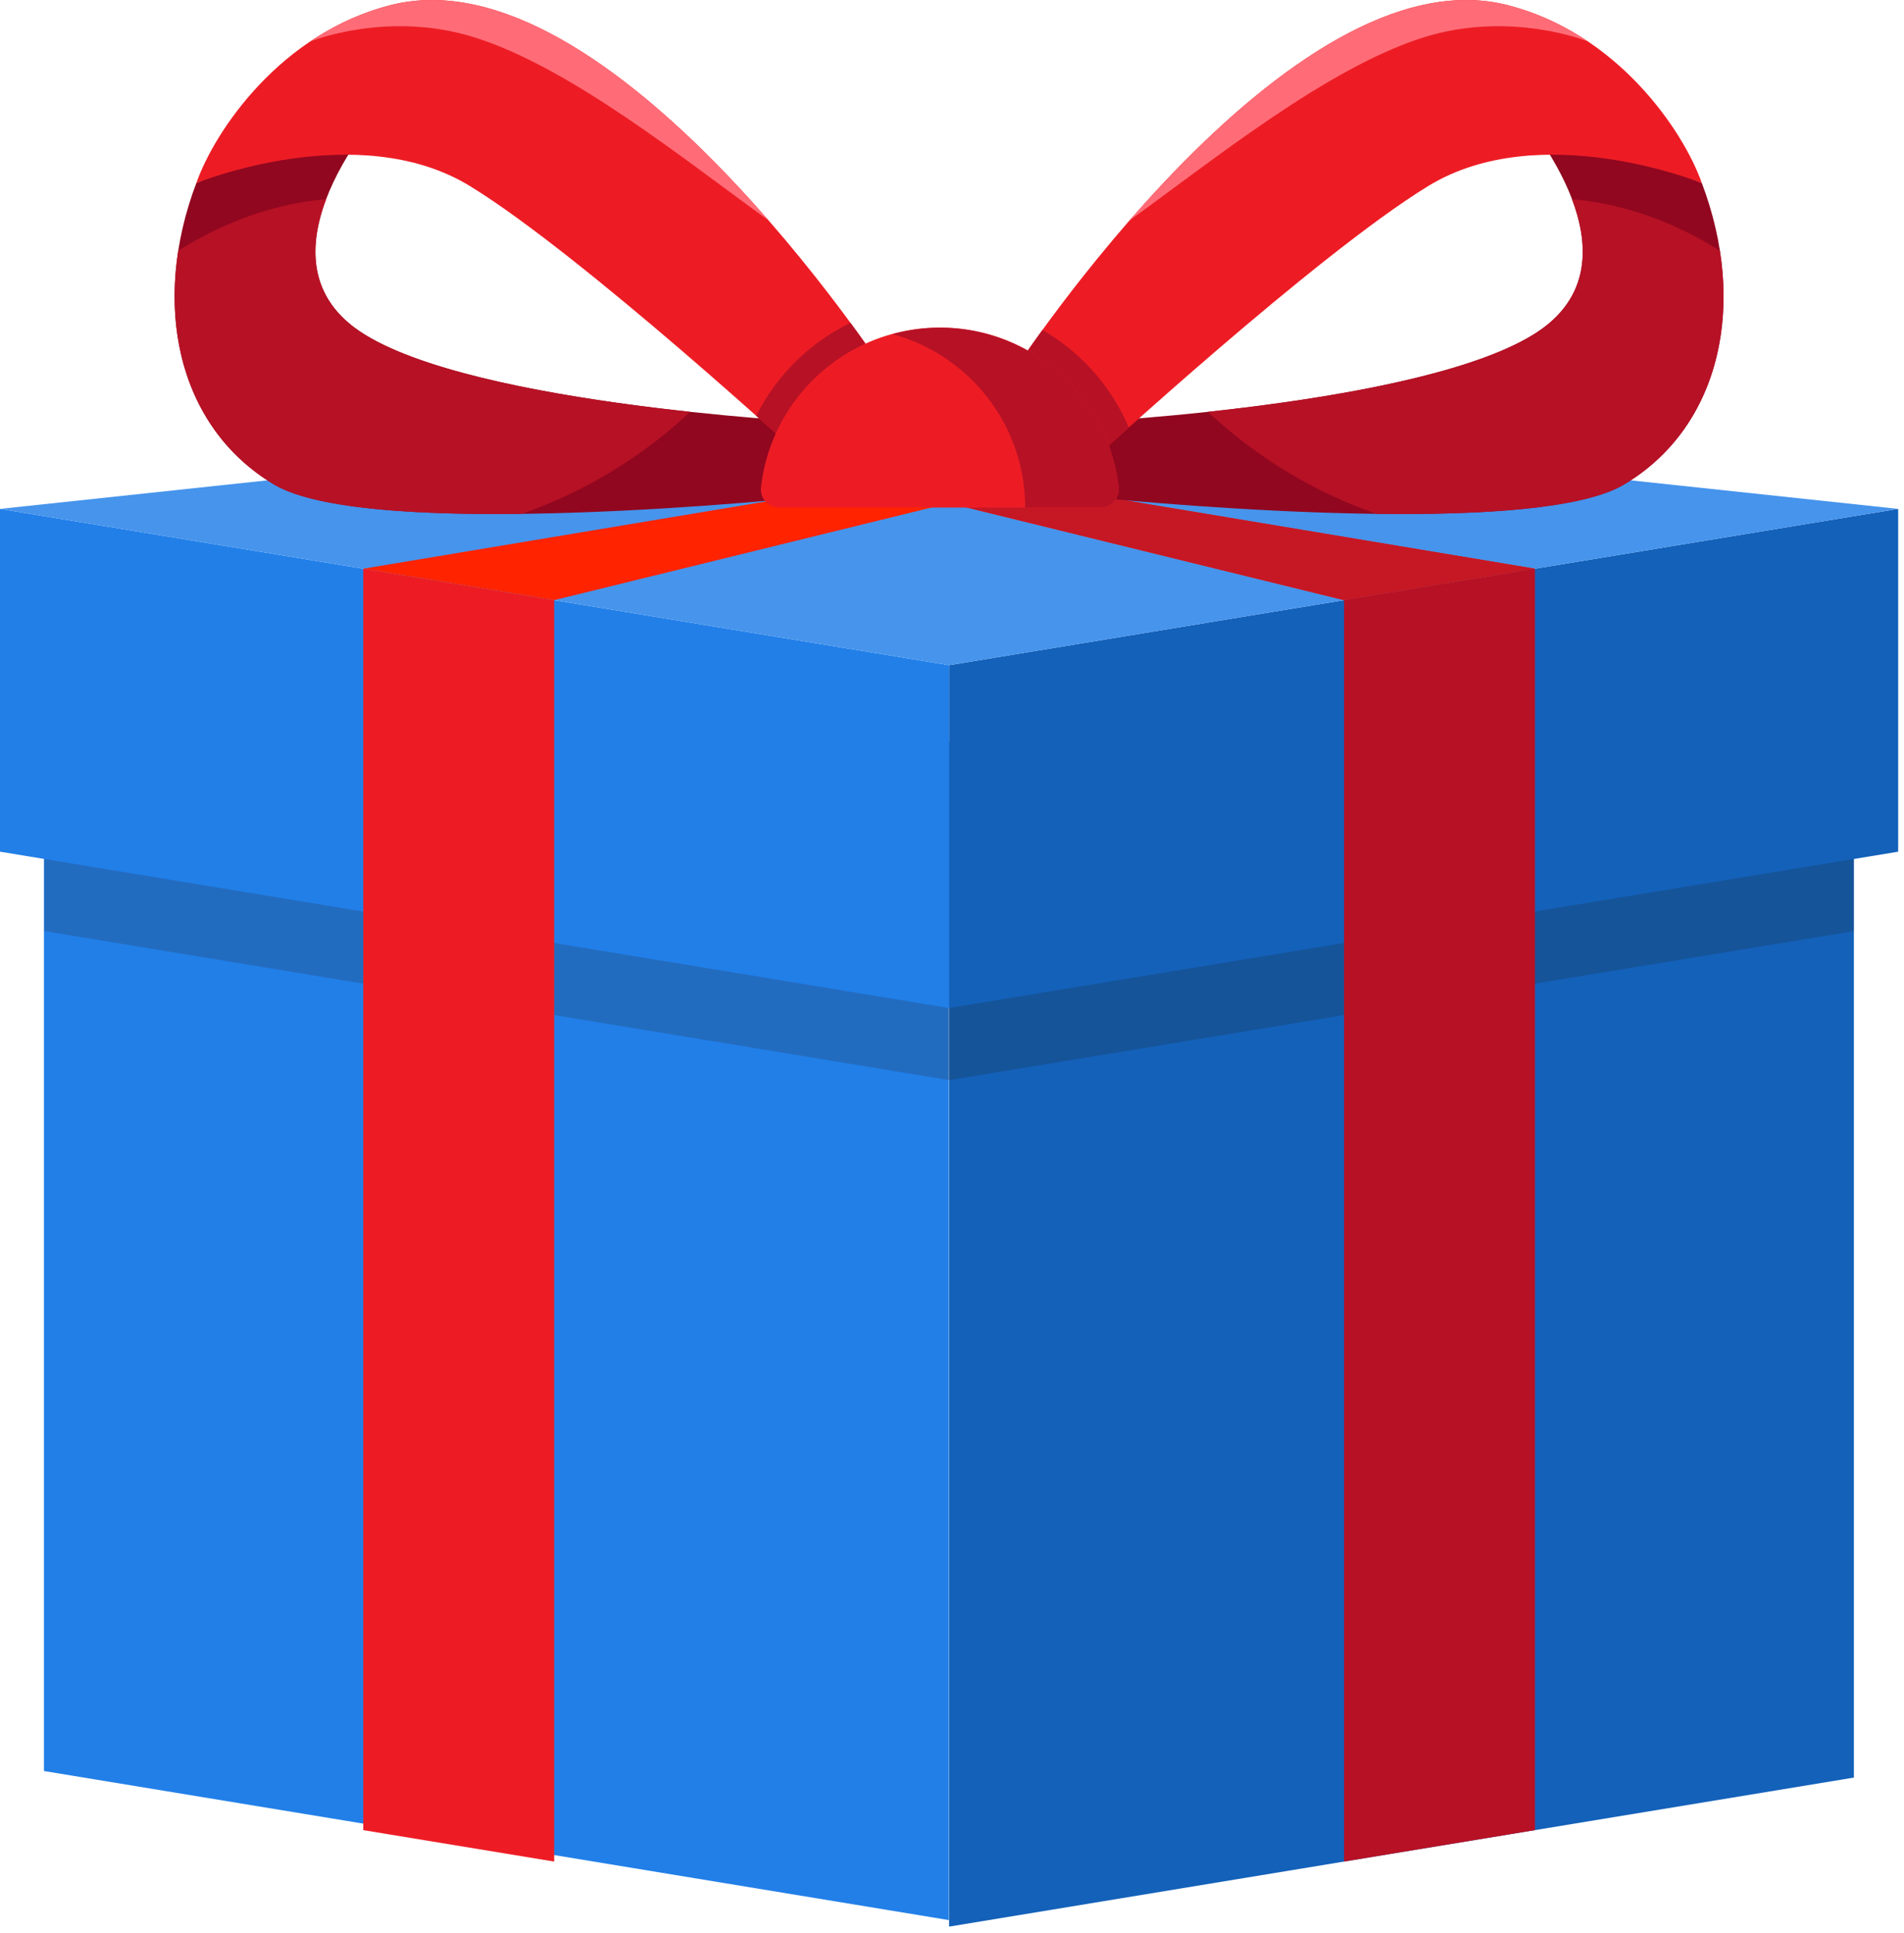
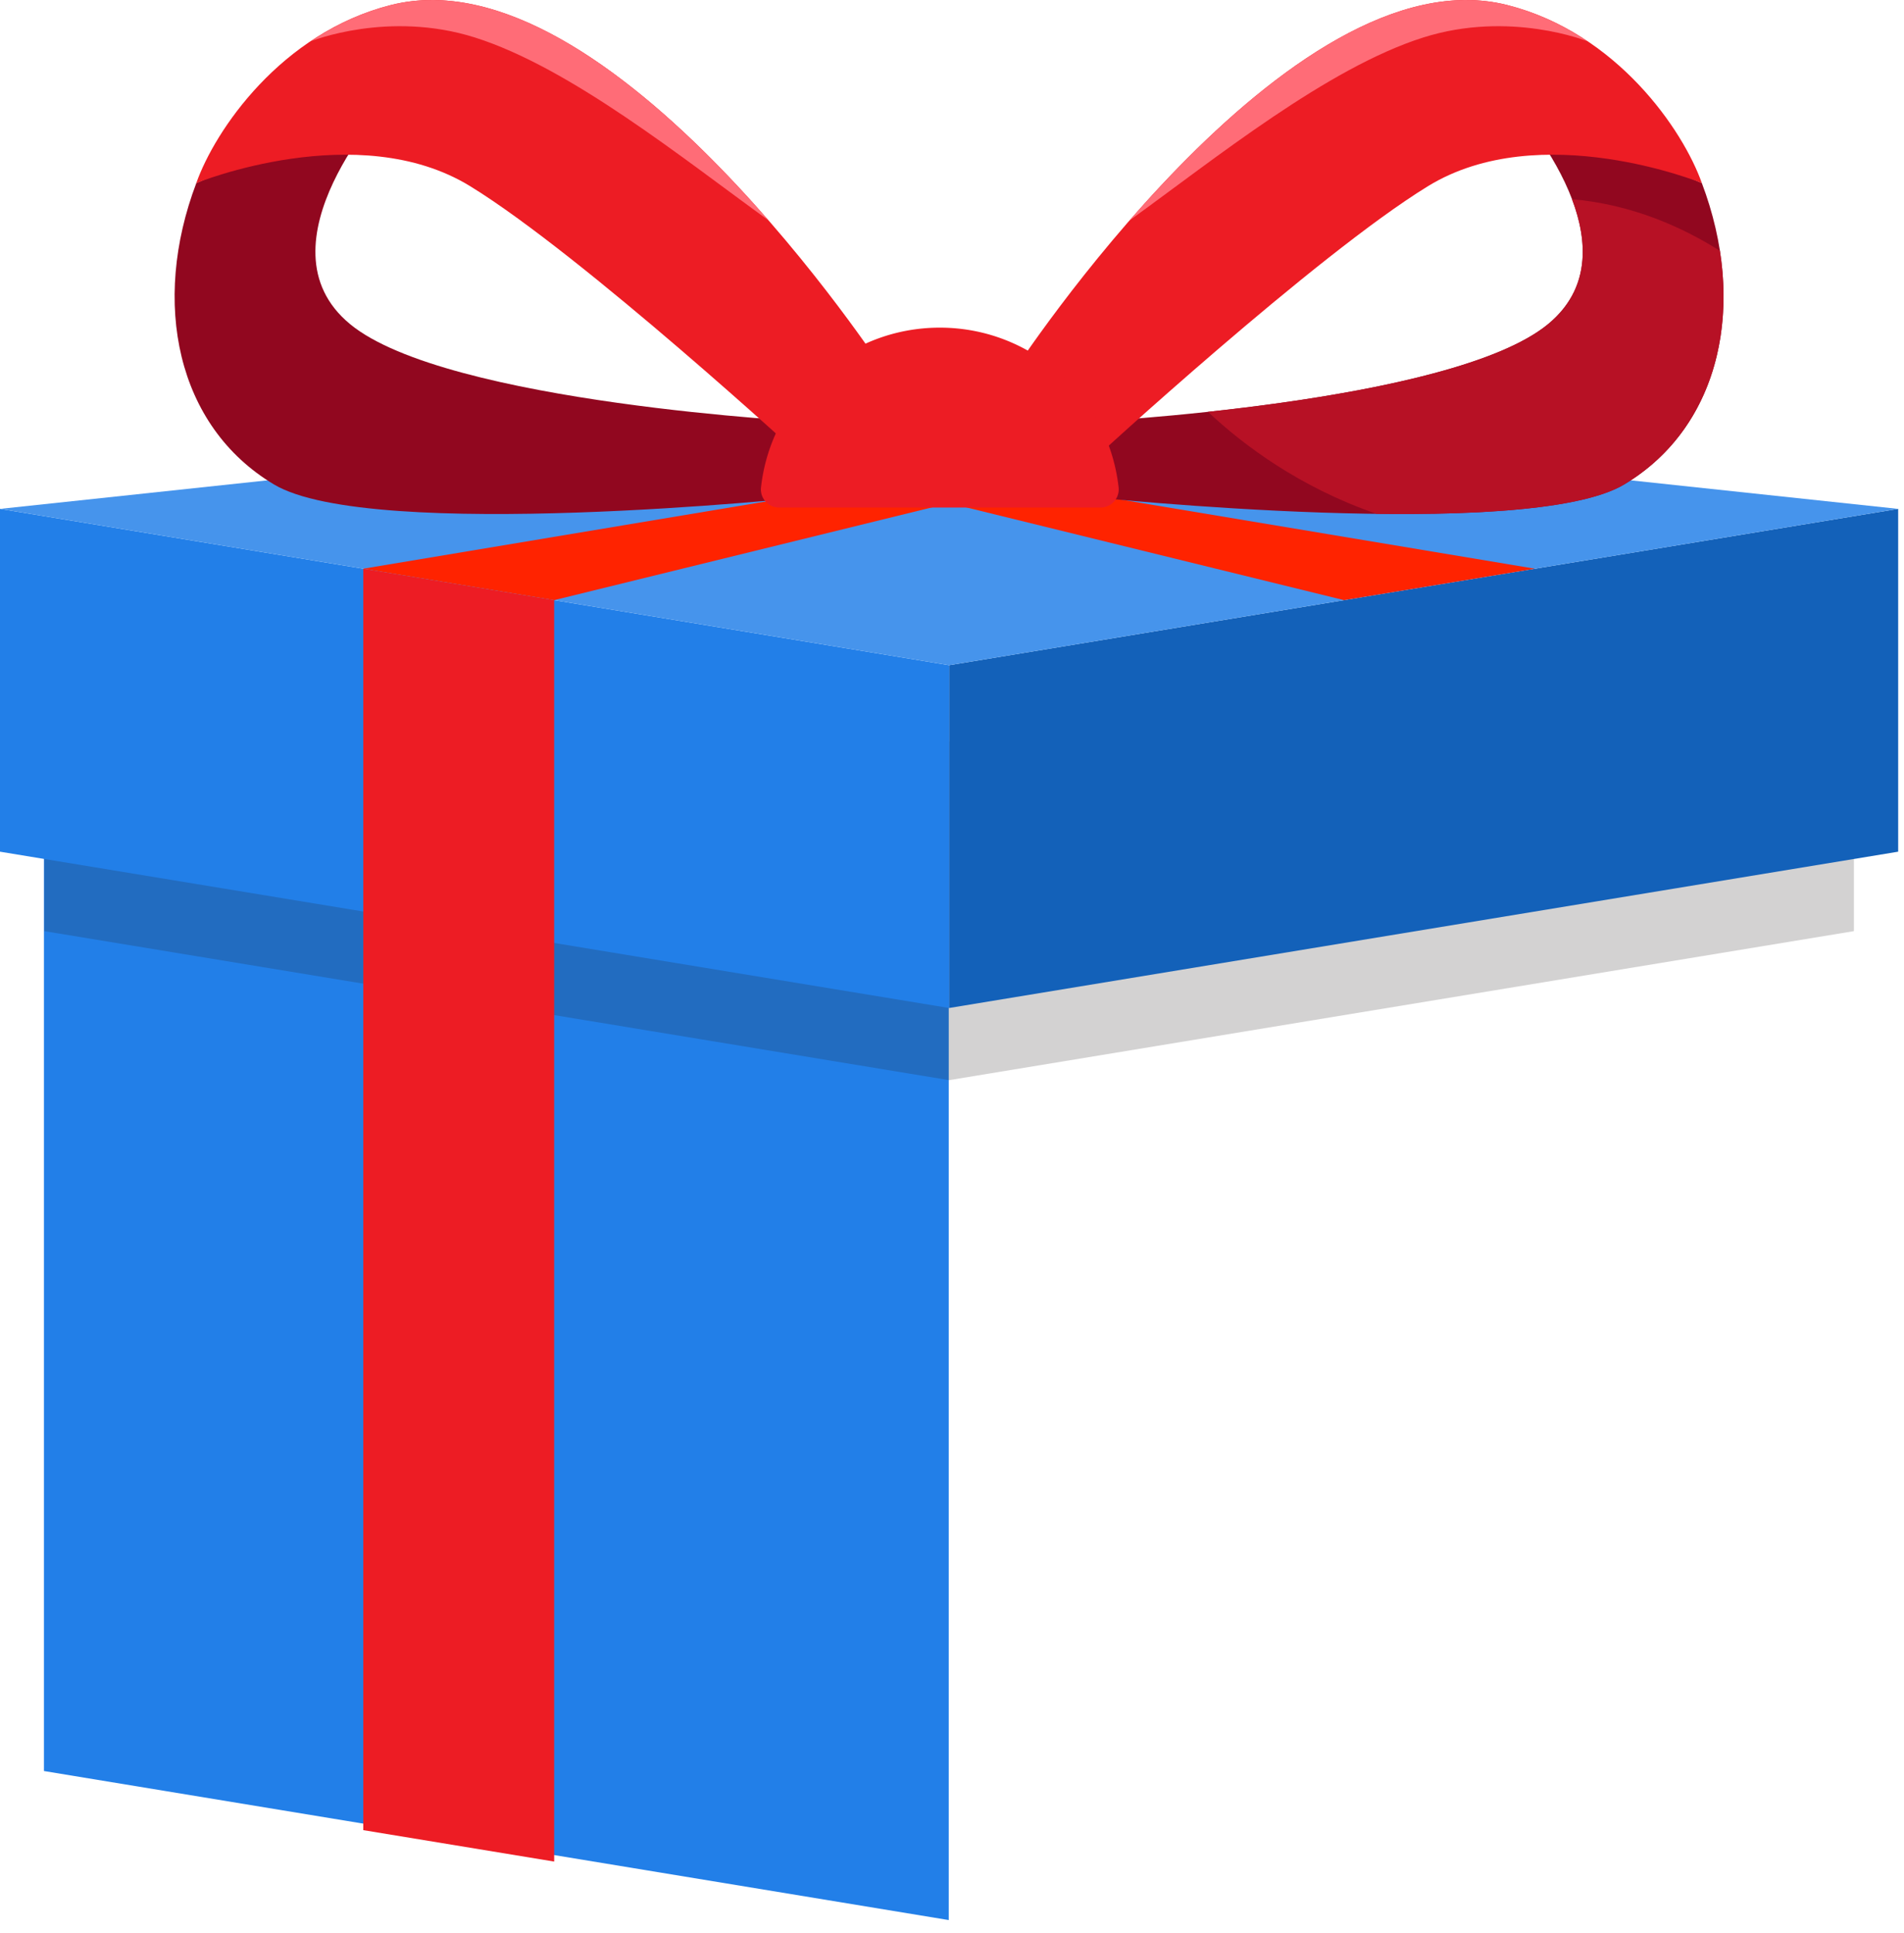
<svg xmlns="http://www.w3.org/2000/svg" width="130" height="132" fill="none">
  <path fill="#227FE8" d="m3 120.917 61.778 10.176V50.175L3 40v80.917Z" />
-   <path fill="#1361B9" d="m126.579 121.365-61.778 10.176V50.623l61.778-10.175v80.917Z" />
  <path fill="#231F20" d="m3.023 63.573 61.778 10.175V50.623L3.023 40.448v23.125ZM126.579 40.448 64.801 50.623v23.125l61.778-10.175V40.448Z" opacity=".2" />
  <path fill="#1361B9" d="m64.8 68.822 64.802-10.673V34.744L64.801 45.417v23.405Z" />
  <path fill="#227FE8" d="M64.801 68.822 0 58.149V34.744l64.801 10.673v23.405Z" />
  <path fill="#4694EC" d="m0 34.744 64.801-6.914 64.801 6.914-64.801 10.673L0 34.744Z" />
  <path fill="#FF2300" d="m64.802 32.15-40 6.679 13.035 2.146 26.965-6.62 26.965 6.62 13.034-2.146-40-6.678Z" />
-   <path fill="#C61724" d="m104.8 38.829-40-6.678v2.204l26.966 6.62 13.034-2.146Z" />
  <path fill="#91071F" d="m103.069 6.863 13.128 5.636c3.093 8.16 1.354 16.6-5.3 20.576-6.654 3.975-36.412.858-36.412.858l-.395-5.117s25.042-1.263 31.612-6.688c6.57-5.424-2.633-15.265-2.633-15.265Z" />
  <path fill="#ED1C24" d="M69.232 25.317S87.98-3.444 102.916.344c7.489 1.899 12.004 8.544 13.281 12.155 0 0-11.026-4.498-18.703.215-7.678 4.713-22.865 18.688-22.865 18.688l-5.397-6.085Z" />
  <path fill="#FF6C77" d="M102.916.344c-8.817-2.236-18.96 6.869-25.793 14.706 5.841-4.218 13.505-10.412 20.043-12.487 5.926-1.881 11.218.256 11.218.256-1.599-1.072-3.418-1.955-5.468-2.475Z" />
  <path fill="#B71125" d="M117.43 17.124c-2.458-1.552-5.934-3.167-10.098-3.522 1.095 2.887 1.265 6.136-1.631 8.527-4.086 3.374-15.316 5.138-23.224 5.989 2.37 2.227 6.222 5.142 11.515 6.965 7.102.087 14.081-.321 16.903-2.007 5.398-3.225 7.56-9.386 6.535-15.952Z" />
  <path fill="#91071F" d="m26.532 6.863-13.128 5.636c-3.093 8.16-1.354 16.6 5.3 20.576 6.654 3.975 36.412.858 36.412.858l.395-5.117S30.47 27.553 23.9 22.128c-6.57-5.424 2.633-15.265 2.633-15.265Z" />
  <path fill="#ED1C24" d="M60.367 25.317S41.62-3.444 26.683.344c-7.489 1.899-12.004 8.544-13.28 12.155 0 0 11.025-4.498 18.702.215 7.677 4.713 22.865 18.688 22.865 18.688l5.397-6.085Z" />
-   <path fill="#FF6C77" d="M26.685.344c8.817-2.236 18.96 6.869 25.793 14.706-5.841-4.218-13.505-10.412-20.043-12.487-5.926-1.881-11.218.256-11.218.256C22.816 1.747 24.635.864 26.685.344Z" />
-   <path fill="#B71125" d="M12.17 17.124c2.459-1.552 5.935-3.167 10.099-3.522-1.095 2.887-1.265 6.136 1.63 8.527 4.087 3.374 15.317 5.138 23.225 5.989-2.371 2.227-6.222 5.142-11.515 6.965-7.102.087-14.081-.321-16.903-2.007-5.398-3.225-7.56-9.386-6.535-15.952ZM54.972 31.403l5.397-6.086s-.843-1.29-2.301-3.277a14.067 14.067 0 0 0-6.433 6.35 311.843 311.843 0 0 1 3.337 3.013ZM71.177 22.529a78.086 78.086 0 0 0-1.945 2.788l5.397 6.086s.93-.856 2.443-2.213a14.058 14.058 0 0 0-5.895-6.661Z" />
+   <path fill="#FF6C77" d="M26.685.344c8.817-2.236 18.96 6.869 25.793 14.706-5.841-4.218-13.505-10.412-20.043-12.487-5.926-1.881-11.218.256-11.218.256C22.816 1.747 24.635.864 26.685.344" />
  <path fill="#ED1C24" d="M64.168 22.37c-6.324 0-11.532 4.778-12.21 10.92a1.24 1.24 0 0 0 1.238 1.364H75.14a1.24 1.24 0 0 0 1.237-1.363c-.678-6.142-5.886-10.921-12.21-10.921Z" />
-   <path fill="#B71125" d="M64.17 22.37c-1.12 0-2.2.163-3.23.443 5.215 1.42 9.055 6.176 9.055 11.84h5.147a1.24 1.24 0 0 0 1.237-1.362c-.678-6.143-5.886-10.921-12.21-10.921ZM91.768 127.099l13.034-2.146V38.829l-13.034 2.146v86.124Z" />
  <path fill="#ED1C24" d="m37.837 127.099-13.034-2.146V38.829l13.034 2.146v86.124Z" />
</svg>